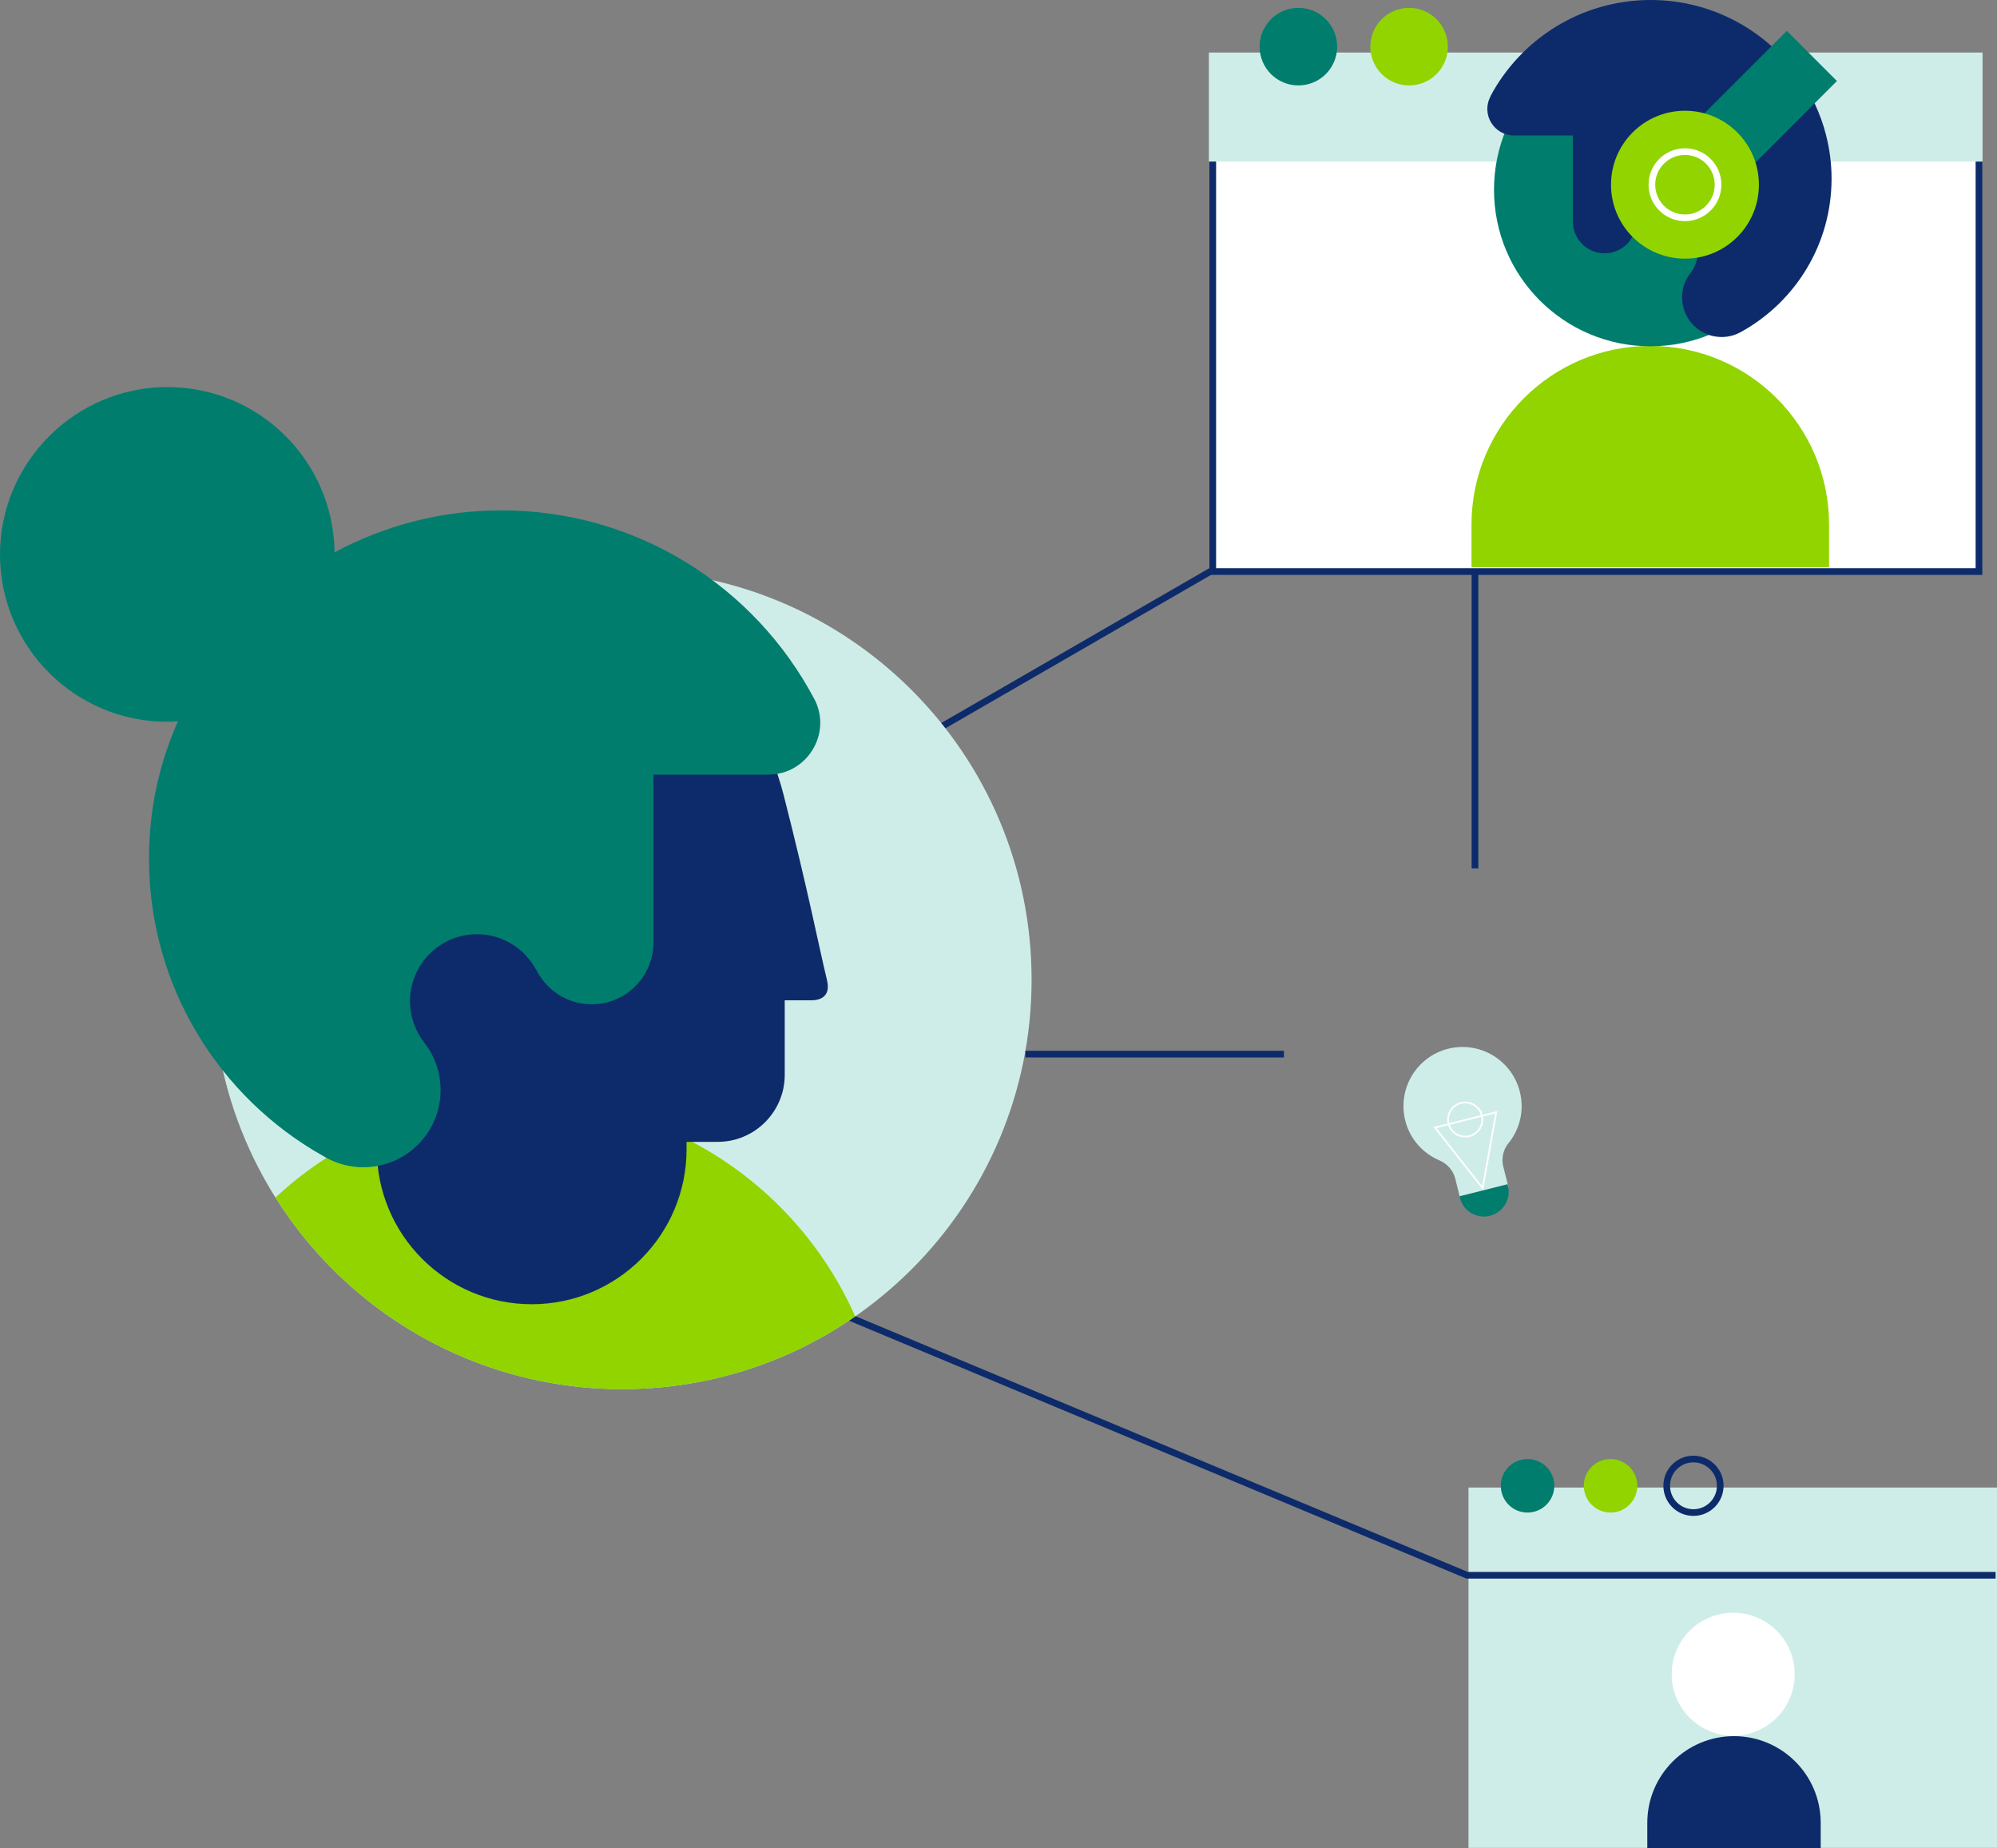
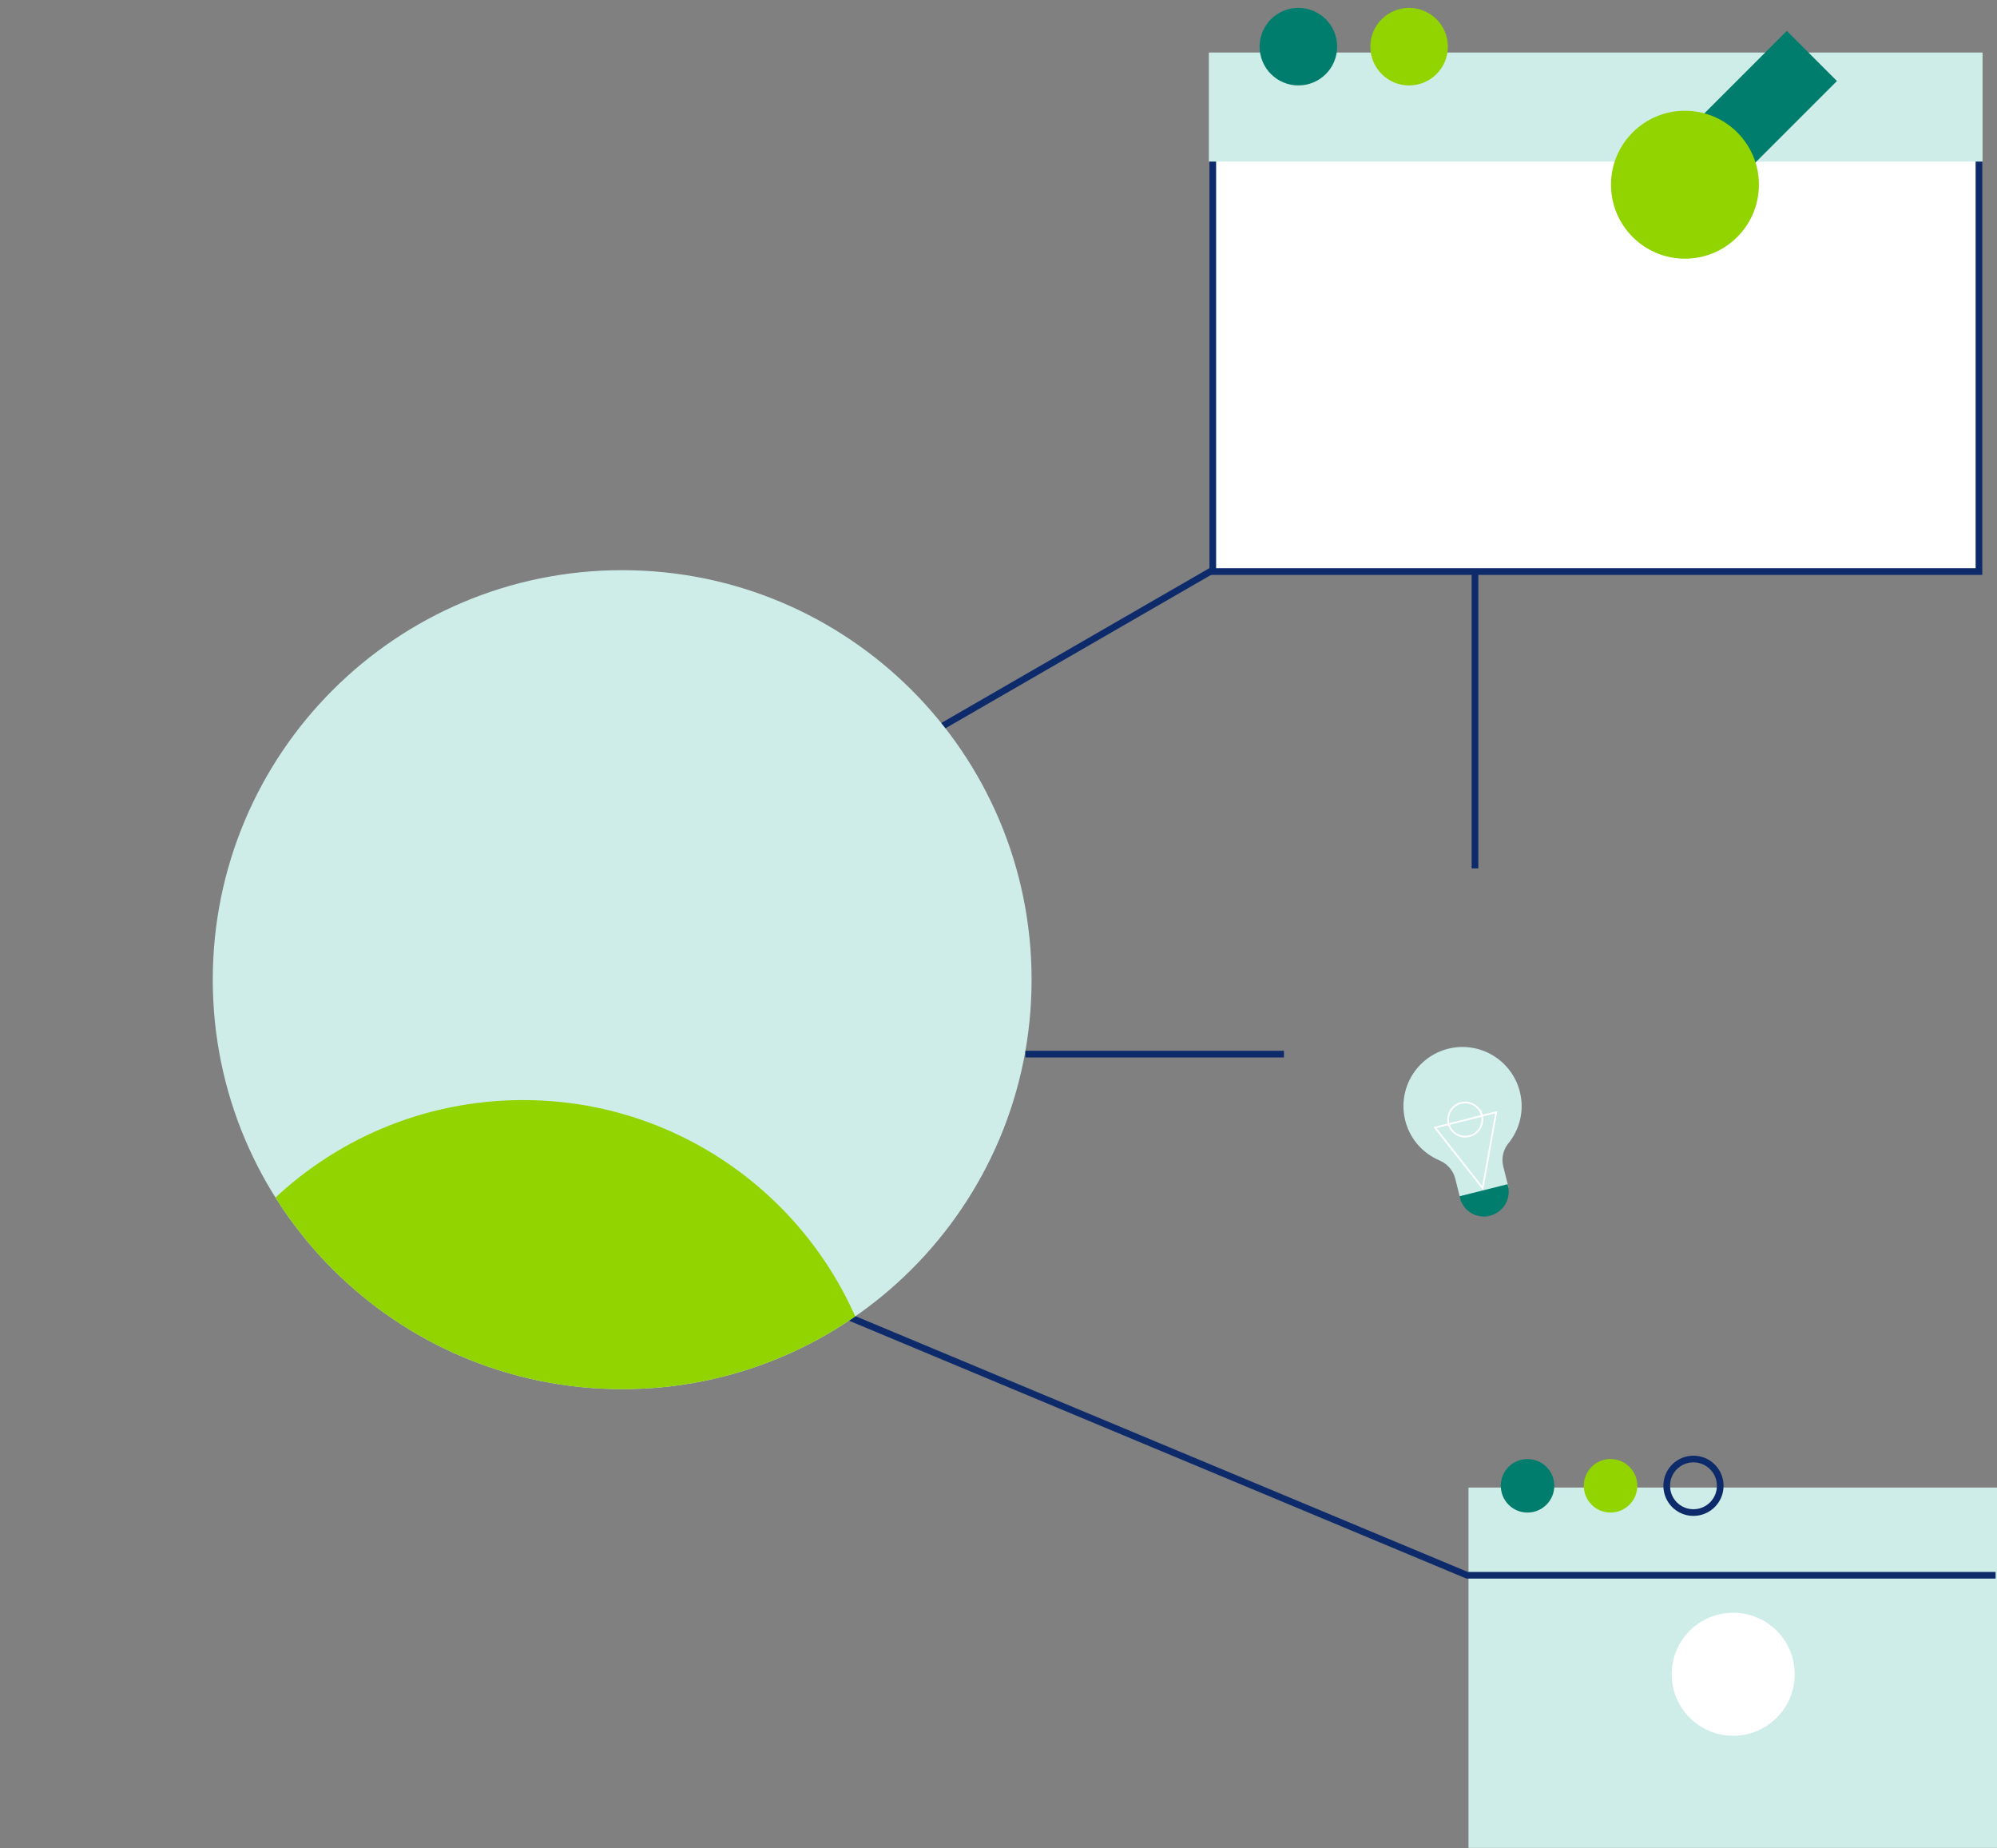
<svg xmlns="http://www.w3.org/2000/svg" id="Layer_2" viewBox="0 0 200.38 185.41">
  <rect x="0" y="0" width="200.38" height="185.41" fill="#808080" stroke="none" />
  <defs>
    <style>.cls-1{stroke:#0d2b6b;}.cls-1,.cls-2,.cls-3,.cls-4{fill:none;}.cls-1,.cls-3,.cls-4{stroke-miterlimit:10;}.cls-1,.cls-4{stroke-width:.67px;}.cls-5{fill:#007d6d;}.cls-5,.cls-6,.cls-2,.cls-7,.cls-8,.cls-9{stroke-width:0px;}.cls-10{clip-path:url(#clippath-2);}.cls-6{fill:#91d400;}.cls-11{clip-path:url(#clippath-1);}.cls-12{clip-path:url(#clippath-4);}.cls-7{fill:#fff;}.cls-8{fill:#cfede8;}.cls-9{fill:#0d2b6b;}.cls-13{clip-path:url(#clippath);}.cls-14{clip-path:url(#clippath-3);}.cls-3{stroke-width:.17px;}.cls-3,.cls-4{stroke:#fff;}</style>
    <clipPath id="clippath">
      <rect class="cls-2" width="200.38" height="185.41" />
    </clipPath>
    <clipPath id="clippath-1">
      <rect class="cls-2" width="200.38" height="185.41" />
    </clipPath>
    <clipPath id="clippath-2">
      <path class="cls-2" d="m21.35,98.28c0,22.69,18.39,41.08,41.08,41.08s41.08-18.39,41.08-41.08-18.39-41.08-41.08-41.08-41.08,18.39-41.08,41.08" />
    </clipPath>
    <clipPath id="clippath-3">
-       <rect class="cls-2" width="200.38" height="185.41" />
-     </clipPath>
+       </clipPath>
    <clipPath id="clippath-4">
      <rect class="cls-2" width="200.38" height="185.41" />
    </clipPath>
  </defs>
  <g id="Layer_1-2">
    <rect class="cls-8" x="147.35" y="149.23" width="53.03" height="36.15" />
    <g class="cls-13">
      <polyline class="cls-1" points="200.24 158.03 147.21 158.03 68.19 125.03" />
      <path class="cls-5" d="m155.96,149.05c0,1.48-1.2,2.69-2.69,2.69s-2.68-1.2-2.68-2.69,1.2-2.68,2.68-2.68,2.69,1.2,2.69,2.68" />
      <path class="cls-6" d="m164.29,149.05c0,1.48-1.2,2.69-2.69,2.69s-2.68-1.2-2.68-2.69,1.2-2.68,2.68-2.68,2.69,1.2,2.69,2.68" />
      <path class="cls-7" d="m173.91,161.79c3.41,0,6.17,2.76,6.17,6.17s-2.76,6.17-6.17,6.17-6.17-2.76-6.17-6.17,2.76-6.17,6.17-6.17" />
-       <path class="cls-9" d="m182.69,185.41h-17.4v-2.54c0-4.81,3.9-8.7,8.7-8.7s8.7,3.89,8.7,8.7v2.54Z" />
      <path class="cls-1" d="m76.31,83.39l49.93-28.83m46.37,94.49c0,1.48-1.2,2.69-2.69,2.69s-2.68-1.2-2.68-2.69,1.2-2.68,2.68-2.68,2.69,1.2,2.69,2.68Z" />
    </g>
    <polyline class="cls-7" points="198.57 15.97 198.57 57.34 121.69 57.34 121.69 15.97" />
    <polyline class="cls-1" points="198.57 15.97 198.57 57.34 121.69 57.34 121.69 15.97" />
    <rect class="cls-8" x="121.3" y="5.27" width="77.63" height="10.94" />
    <g class="cls-11">
      <path class="cls-8" d="m103.51,98.28c0,22.69-18.39,41.08-41.08,41.08s-41.08-18.39-41.08-41.08,18.39-41.08,41.08-41.08,41.08,18.39,41.08,41.08" />
    </g>
    <g class="cls-10">
      <path class="cls-6" d="m88.93,157.45H16.04v-10.65c0-20.13,16.32-36.44,36.44-36.44s36.44,16.32,36.44,36.44v10.65Z" />
-       <path class="cls-9" d="m83,98.4c-.81-3.3-1.86-8.83-4.37-18.65-2.75-10.75-11.35-18.53-22.09-20.05-3.08-.44-6.33-.39-9.71.37-11.23,2.53-19.56,12.29-20.31,23.78-.58,8.82,3.22,16.79,9.43,21.94v.03c1.13,1.02,1.86,2.49,1.86,4.13v5.35c0,8.58,6.96,15.54,15.54,15.54s15.54-6.96,15.54-15.54v-.75h3.14c3.69,0,6.71-3.02,6.71-6.71v-7.49h2.69c1.06,0,1.9-.54,1.56-1.97" />
    </g>
    <path class="cls-1" d="m102.89,105.75h25.94m19.17-48.3v29.67" />
    <g class="cls-14">
-       <path class="cls-5" d="m81.71,70.13c-5.95-11.26-17.77-18.93-31.39-18.93-6.06,0-11.76,1.53-16.75,4.21-.11-9.17-7.58-16.58-16.78-16.58S0,46.35,0,55.62s7.52,16.79,16.79,16.79c.36,0,.7-.03,1.06-.05-.74,1.69-1.36,3.44-1.83,5.26,0,.03-.02.07-.03.1h0c-.68,2.69-1.04,5.51-1.04,8.41,0,12.81,7.04,23.97,17.46,29.83.16.1.33.19.5.28,0,0,.02,0,.02.01,1.06.54,2.26.85,3.53.85,4.28,0,7.75-3.47,7.75-7.75,0-1.79-.61-3.44-1.64-4.76h0c-.9-1.15-1.43-2.58-1.43-4.15,0-3.71,3.01-6.72,6.72-6.72,2.56,0,4.79,1.44,5.92,3.55h.02c1.01,2.06,3.12,3.48,5.57,3.48,3.42,0,6.2-2.78,6.2-6.2v-16.84h11.53c3.89,0,6.42-4.14,4.61-7.59" />
      <path class="cls-6" d="m183.54,56.9h-35.89v-4.26c0-9.91,8.03-17.94,17.94-17.94s17.94,8.03,17.94,17.94v4.26Z" />
      <path class="cls-5" d="m181.3,19.04c0,8.67-7.03,15.7-15.7,15.7s-15.69-7.03-15.69-15.7,7.03-15.7,15.69-15.7,15.7,7.03,15.7,15.7" />
      <path class="cls-9" d="m149.52,9.71C152.57,3.94,158.64,0,165.63,0c6.1,0,11.51,3.01,14.81,7.62,1.28,1.76,2.24,3.77,2.79,5.94,0,.02,0,.03.01.05h0c.35,1.38.54,2.83.54,4.31,0,6.57-3.61,12.3-8.96,15.31-.08.05-.17.1-.25.14,0,0,0,0-.01,0h0c-.54.28-1.16.44-1.81.44-2.2,0-3.97-1.78-3.97-3.98,0-.92.31-1.77.84-2.44h0c.46-.59.74-1.32.74-2.13,0-1.9-1.54-3.45-3.45-3.45-1.32,0-2.46.74-3.04,1.82h-.01c-.52,1.06-1.6,1.78-2.86,1.78-1.76,0-3.18-1.42-3.18-3.18v-8.64h-5.91c-2,0-3.3-2.12-2.36-3.89" />
    </g>
    <rect class="cls-5" x="167.95" y="7.8" width="16.23" height="7.11" transform="translate(43.54 127.82) rotate(-45)" />
    <g class="cls-12">
      <path class="cls-6" d="m169.07,25.95c-4.1,0-7.42-3.32-7.42-7.42s3.32-7.42,7.42-7.42,7.42,3.32,7.42,7.42-3.32,7.42-7.42,7.42" />
-       <circle class="cls-4" cx="169.07" cy="18.53" r="3.32" />
      <path class="cls-5" d="m134.17,4.68c0,2.15-1.74,3.89-3.89,3.89s-3.89-1.74-3.89-3.89,1.74-3.89,3.89-3.89,3.89,1.74,3.89,3.89" />
      <path class="cls-6" d="m145.28,4.68c0,2.15-1.74,3.89-3.89,3.89s-3.89-1.74-3.89-3.89,1.74-3.89,3.89-3.89,3.89,1.74,3.89,3.89" />
      <path class="cls-8" d="m144.49,116.44h0c.73.32,1.32.97,1.53,1.8l.52,2.07,4.82-1.21-.52-2.07c-.2-.81-.02-1.62.44-2.24h0c1.19-1.41,1.71-3.35,1.22-5.27-.8-3.17-4.01-5.1-7.19-4.31-3.17.8-5.1,4.01-4.31,7.19.47,1.89,1.81,3.34,3.48,4.03" />
      <path class="cls-3" d="m148.77,119.19l1.36-7.61-6.14,1.54,4.78,6.07Zm-.08-7.3c.23.92-.33,1.85-1.25,2.09-.92.23-1.85-.33-2.09-1.25-.23-.92.33-1.85,1.25-2.08.92-.23,1.85.33,2.09,1.25Z" />
      <path class="cls-5" d="m149.5,121.97h0c-1.33.33-2.68-.47-3.01-1.8l-.04-.16,4.82-1.21.04.15c.33,1.33-.47,2.68-1.8,3.01" />
    </g>
  </g>
</svg>